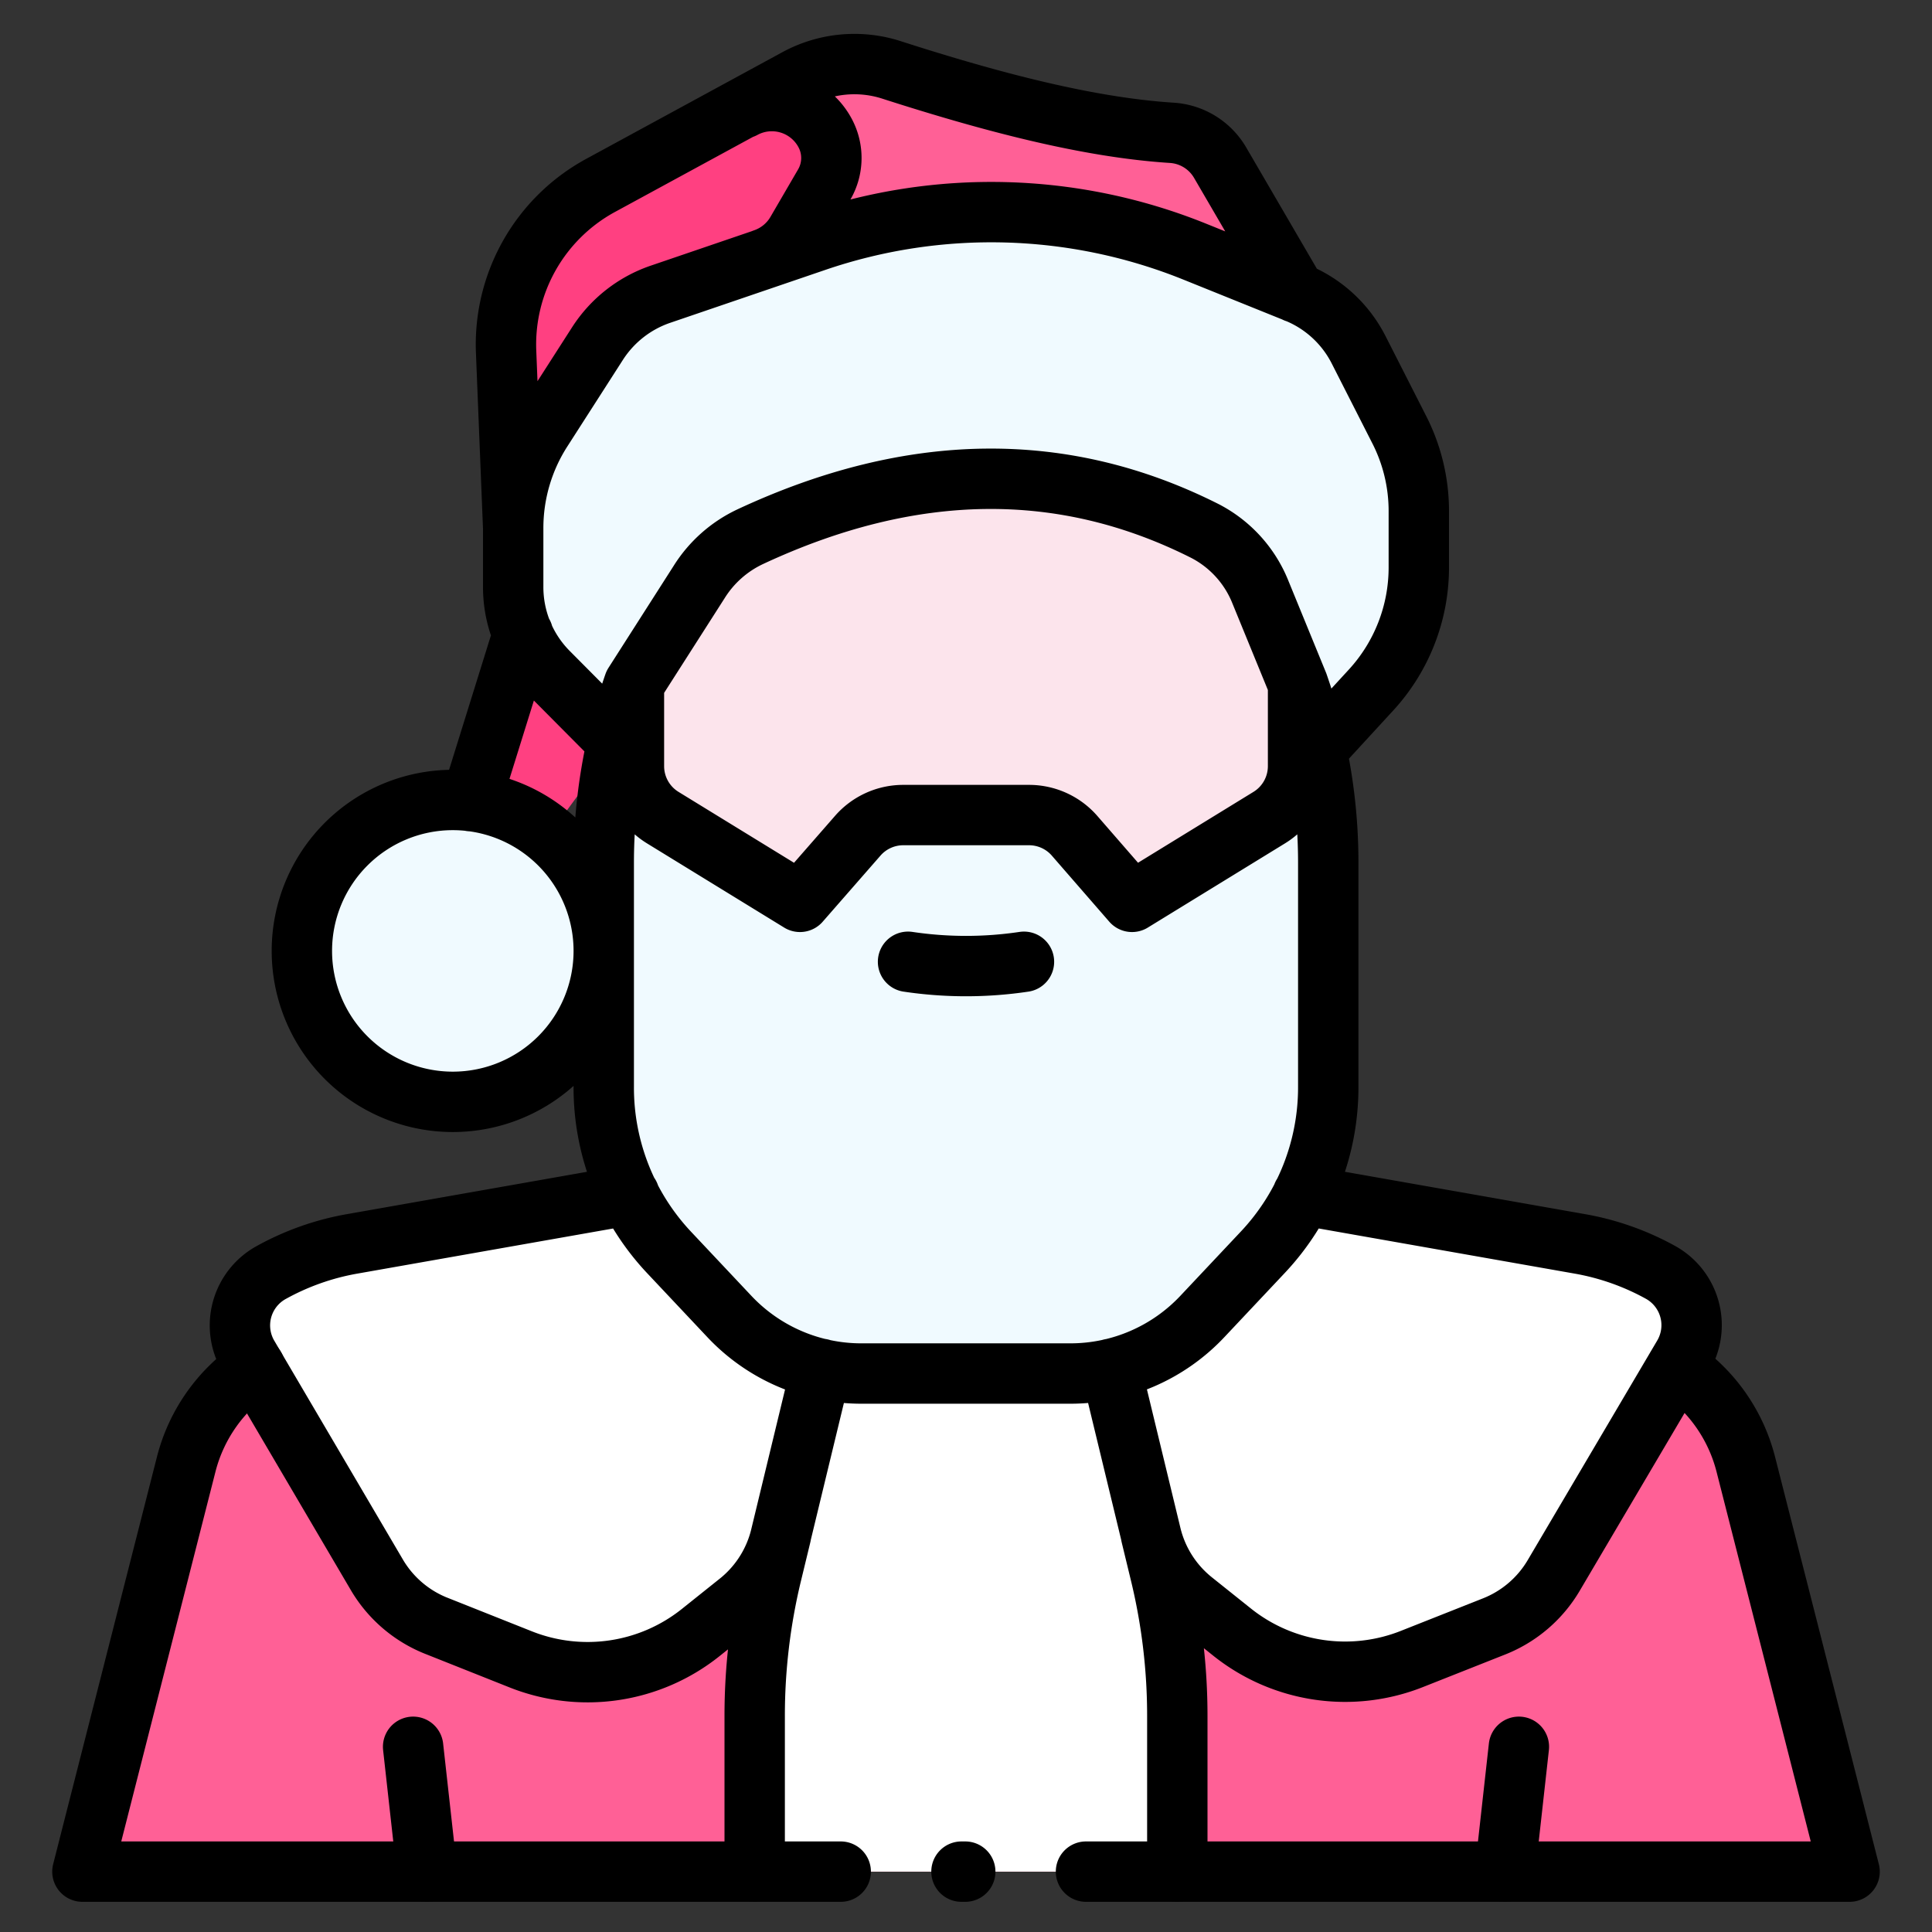
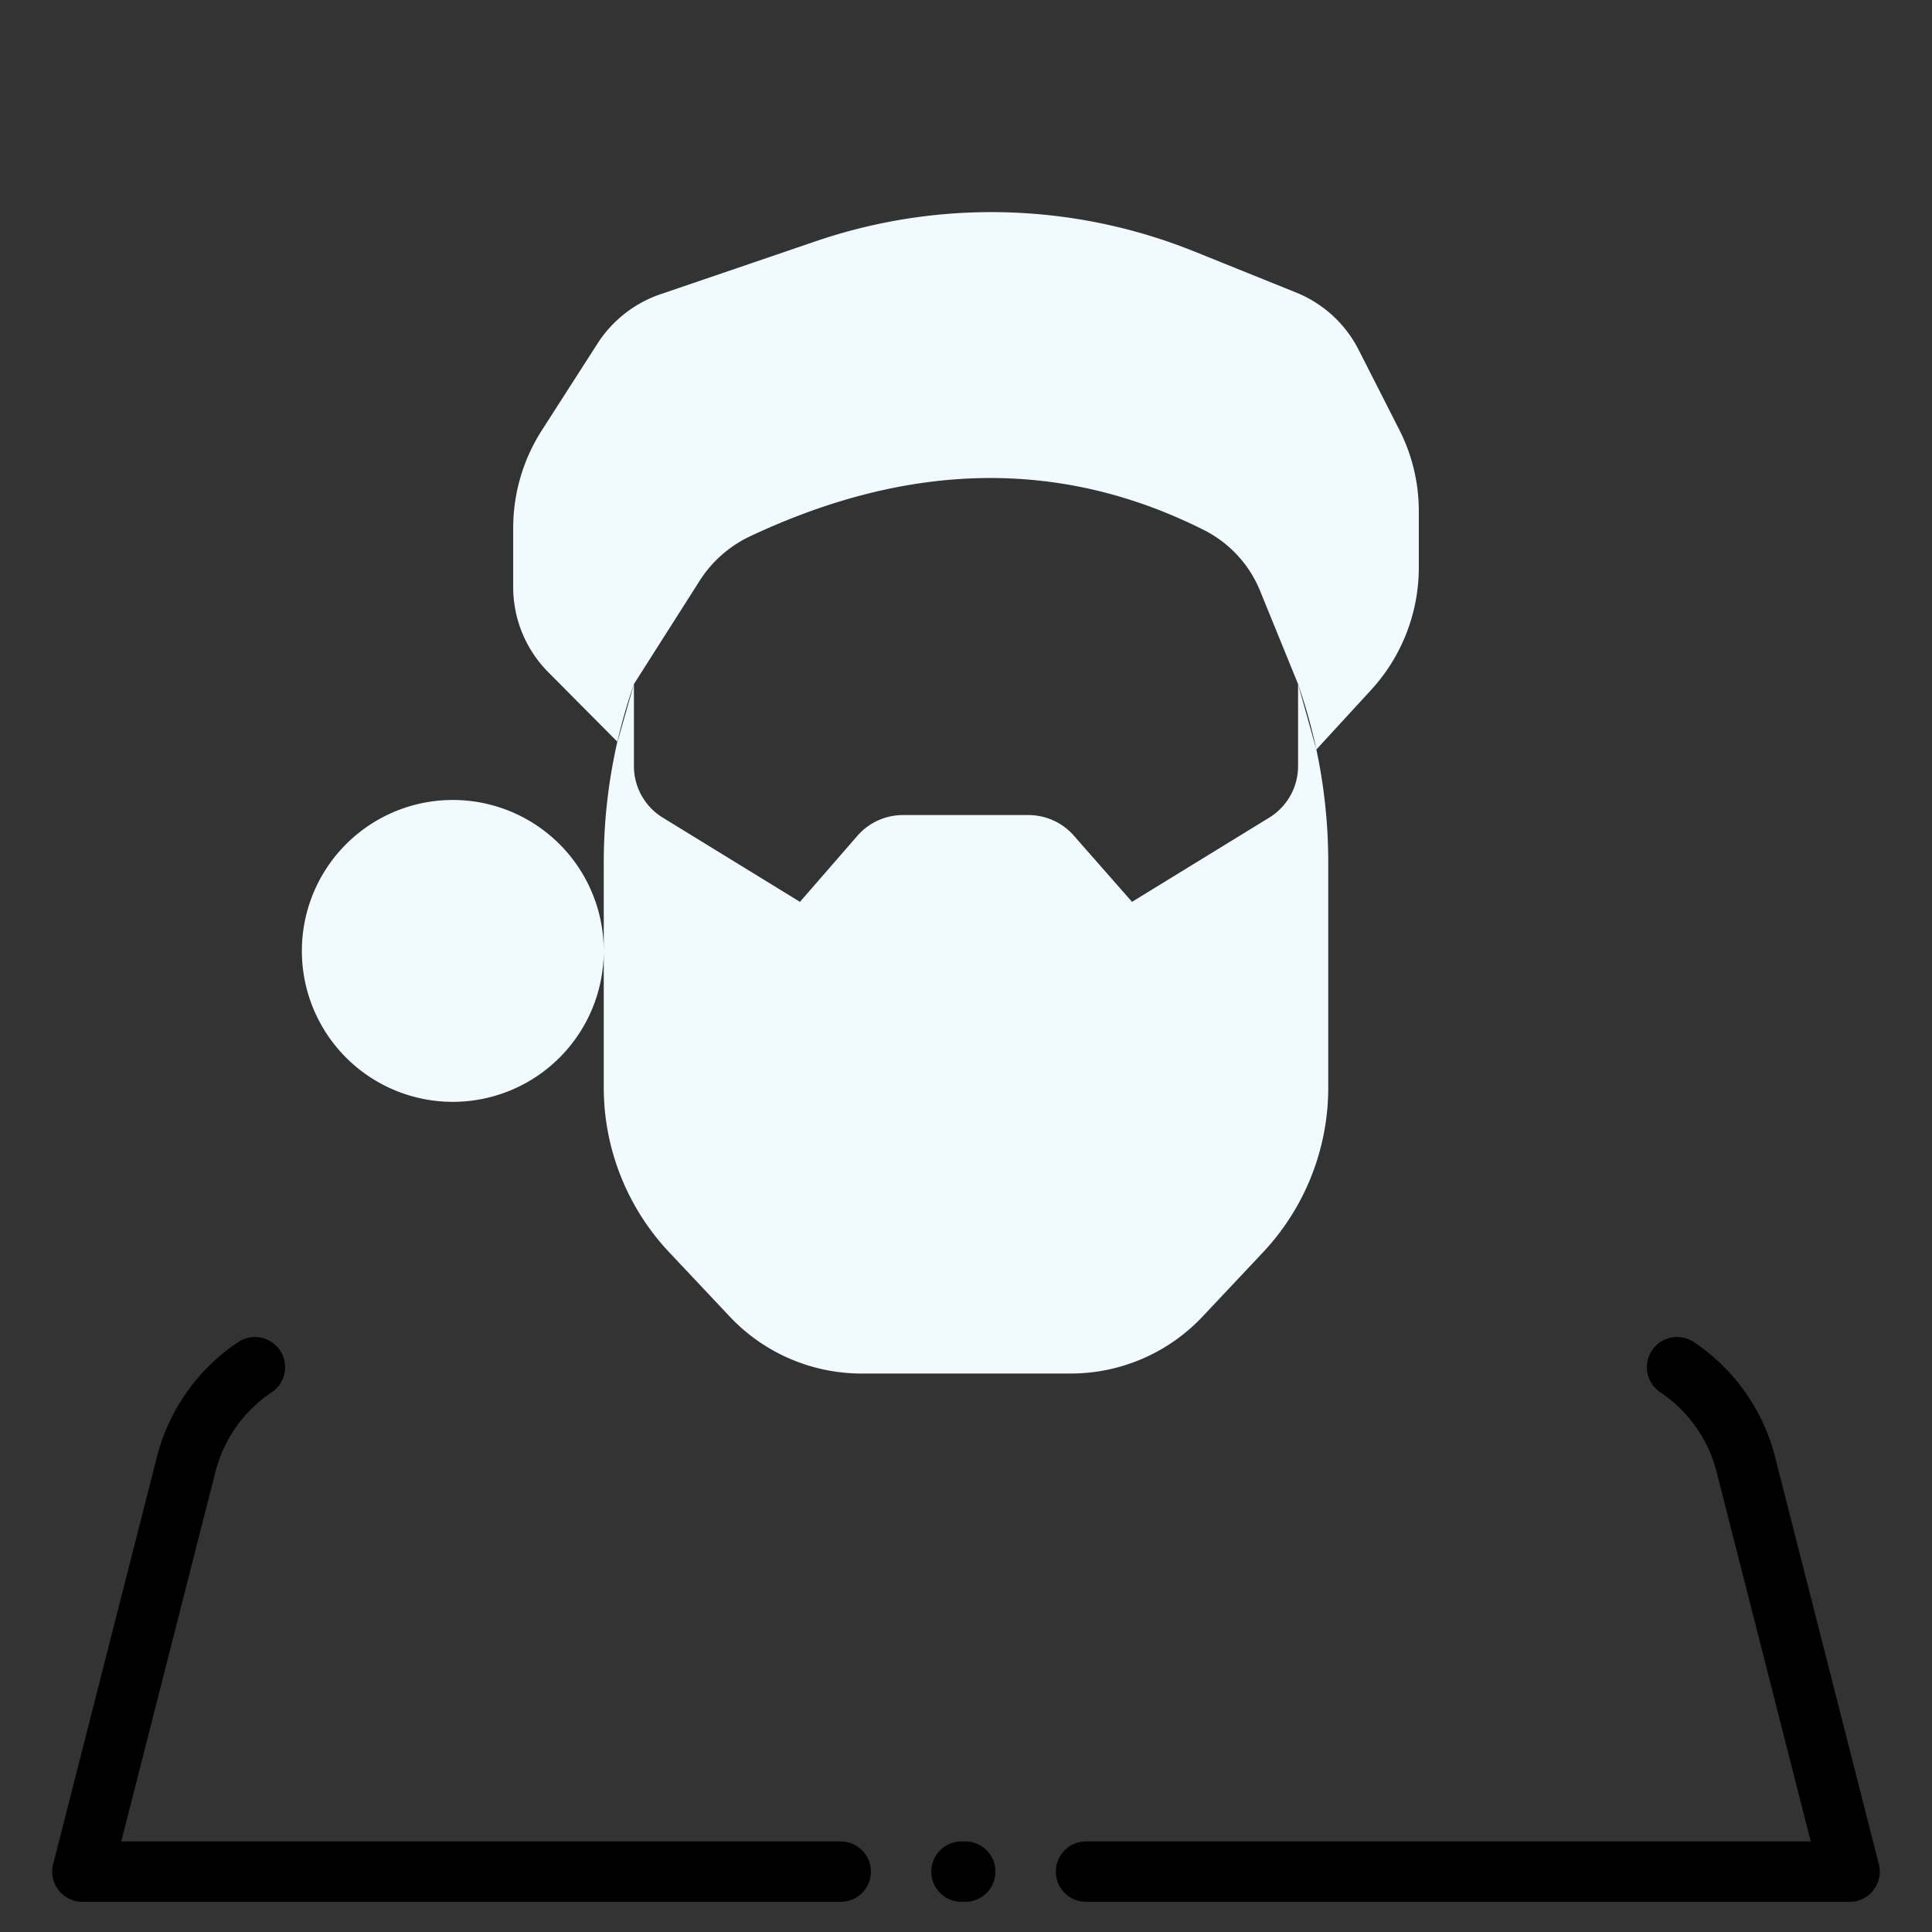
<svg xmlns="http://www.w3.org/2000/svg" width="800px" height="800px" viewBox="0 0 128 128">
  <rect x="0" y="0" width="128" height="128" fill="#333333" stroke="none" />
  <defs>
    <style>.cls-1{fill:#ff6096;}.cls-2{fill:#ffffff;}.cls-3{fill:#ff4081;}.cls-4{fill:#fce4ec;}.cls-5{fill:#f0faff;}.cls-6,.cls-7{fill:none;stroke:#000000;stroke-linecap:round;stroke-linejoin:round;stroke-width:4px;}.cls-6{stroke-dasharray:86.5 8 0.25 8 1000;}</style>
  </defs>
  <g data-name="08 santa claus" id="_08_santa_claus">
-     <path class="cls-1" d="M111.11,90.58A11,11,0,0,1,115.66,97l6.88,27H5.46l6.88-27a11,11,0,0,1,4.55-6.42ZM85.85,19.38l-5-8.58a4,4,0,0,0-3.21-2c-5.49-.35-11.83-2-18.55-4.16a8,8,0,0,0-6.31.58l-13,7.07a12,12,0,0,0-6.25,11L34,35Z" />
-     <path class="cls-2" d="M110,84.29a17.19,17.19,0,0,0-5.33-1.88L86.3,79.17H41.7L23.35,82.41A17.19,17.19,0,0,0,18,84.29a4,4,0,0,0-1.56,5.57L25,104.39A8,8,0,0,0,29,107.75l5.47,2.18a12,12,0,0,0,11.93-1.76L49,106.1a8,8,0,0,0,2.79-4.38l-.63,2.6A40,40,0,0,0,50,113.69V124H78V113.69a40,40,0,0,0-1.11-9.37l-.63-2.6a8,8,0,0,0,2.79,4.38l2.59,2.07a12,12,0,0,0,11.93,1.76L99,107.75a8,8,0,0,0,3.93-3.36l8.57-14.53A4,4,0,0,0,110,84.29Z" />
-     <path class="cls-3" d="M40.91,49.13l-7.35,10-2.36-6L34.65,42Zm9.7-32a4,4,0,0,0,2.16-1.77l1.84-3.16a3.5,3.5,0,0,0,.07-3.38,4,4,0,0,0-5.45-1.66l-9.41,5.13a12,12,0,0,0-6.25,11L34,35Z" />
-     <rect class="cls-4" height="38" width="44" x="42" y="29" />
    <path class="cls-5" d="M42,45.32v5.44a4,4,0,0,0,1.91,3.41L53,59.75l3.8-4.37a4,4,0,0,1,3-1.38h8.36a4,4,0,0,1,3,1.38L75,59.75l9.09-5.58A4,4,0,0,0,86,50.76V45.32a35.9,35.9,0,0,1,2,11.81V72a15.93,15.93,0,0,1-4.35,11l-4,4.25A12,12,0,0,1,70.92,91H57.08a12,12,0,0,1-8.74-3.78l-4-4.25A15.93,15.93,0,0,1,40,72V57.13A35.9,35.9,0,0,1,42,45.32Zm45.21,4.34,3.63-3.95A12,12,0,0,0,94,37.6V33.88a11.86,11.86,0,0,0-1.33-5.48L90,23.15a8,8,0,0,0-4.13-3.77l-6.72-2.71A36,36,0,0,0,54,16L43.74,19.5a8.05,8.05,0,0,0-4.14,3.24l-3.69,5.75A12,12,0,0,0,34,35v3.89a8,8,0,0,0,2.32,5.64l4.59,4.62L42,45.32l4.32-6.79a8,8,0,0,1,3.38-3q16-7.53,30.15-.37a7.83,7.83,0,0,1,3.66,4.05L86,45.32ZM30,53A10,10,0,1,0,40,63,10,10,0,0,0,30,53Z" />
    <path class="cls-6" d="M111.11,90.58A11,11,0,0,1,115.66,97l6.88,27H5.46l6.88-27a11,11,0,0,1,4.55-6.42" />
-     <path class="cls-7" d="M54.4,90.69l-2.66,11A8,8,0,0,1,49,106.1l-2.59,2.07a12,12,0,0,1-11.93,1.76L29,107.75A8,8,0,0,1,25,104.39L16.46,89.86A4,4,0,0,1,18,84.29a17.19,17.19,0,0,1,5.33-1.88L41.7,79.17M28.29,124l-.92-8.27m73.26,0L99.71,124M73.6,90.69l2.66,11a8,8,0,0,0,2.79,4.38l2.59,2.07a12,12,0,0,0,11.93,1.76L99,107.75a8,8,0,0,0,3.93-3.36l8.57-14.53A4,4,0,0,0,110,84.29a17.19,17.19,0,0,0-5.33-1.88L86.3,79.17M51.74,101.72l-.63,2.6A40,40,0,0,0,50,113.69V124m28,0V113.69a40,40,0,0,0-1.11-9.37l-.63-2.6m-16.1-38a26,26,0,0,0,7.68,0M40,57.13V72a15.93,15.93,0,0,0,4.35,11l4,4.25A12,12,0,0,0,57.08,91H70.92a12,12,0,0,0,8.74-3.78l4-4.25A15.93,15.93,0,0,0,88,72V57.13a35.9,35.9,0,0,0-2-11.81v5.44a4,4,0,0,1-1.91,3.41L75,59.75l-3.8-4.37a4,4,0,0,0-3-1.38H59.82a4,4,0,0,0-3,1.38L53,59.75l-9.09-5.58A4,4,0,0,1,42,50.76V45.32A35.9,35.9,0,0,0,40,57.13ZM86,45.32l-2.49-6.08a7.83,7.83,0,0,0-3.66-4.05q-14.1-7.12-30.15.37a8,8,0,0,0-3.38,3L42,45.32m45.21,4.34,3.63-3.95A12,12,0,0,0,94,37.6V33.88a11.86,11.86,0,0,0-1.33-5.48L90,23.15a8,8,0,0,0-4.13-3.77l-6.72-2.71A36,36,0,0,0,54,16L43.74,19.5a8.05,8.05,0,0,0-4.14,3.24l-3.69,5.75A12,12,0,0,0,34,35v3.89a8,8,0,0,0,2.32,5.64l4.59,4.62M85.85,19.38l-5-8.58a4,4,0,0,0-3.21-2c-5.49-.35-11.83-2-18.55-4.16a8,8,0,0,0-6.31.58l-13,7.07a12,12,0,0,0-6.25,11L34,35M50.61,17.15a4,4,0,0,0,2.16-1.77l1.84-3.16a3.5,3.5,0,0,0,.07-3.38,4,4,0,0,0-5.45-1.66M30,53A10,10,0,1,0,40,63,10,10,0,0,0,30,53Zm4.65-11L31.2,53.08" />
  </g>
</svg>